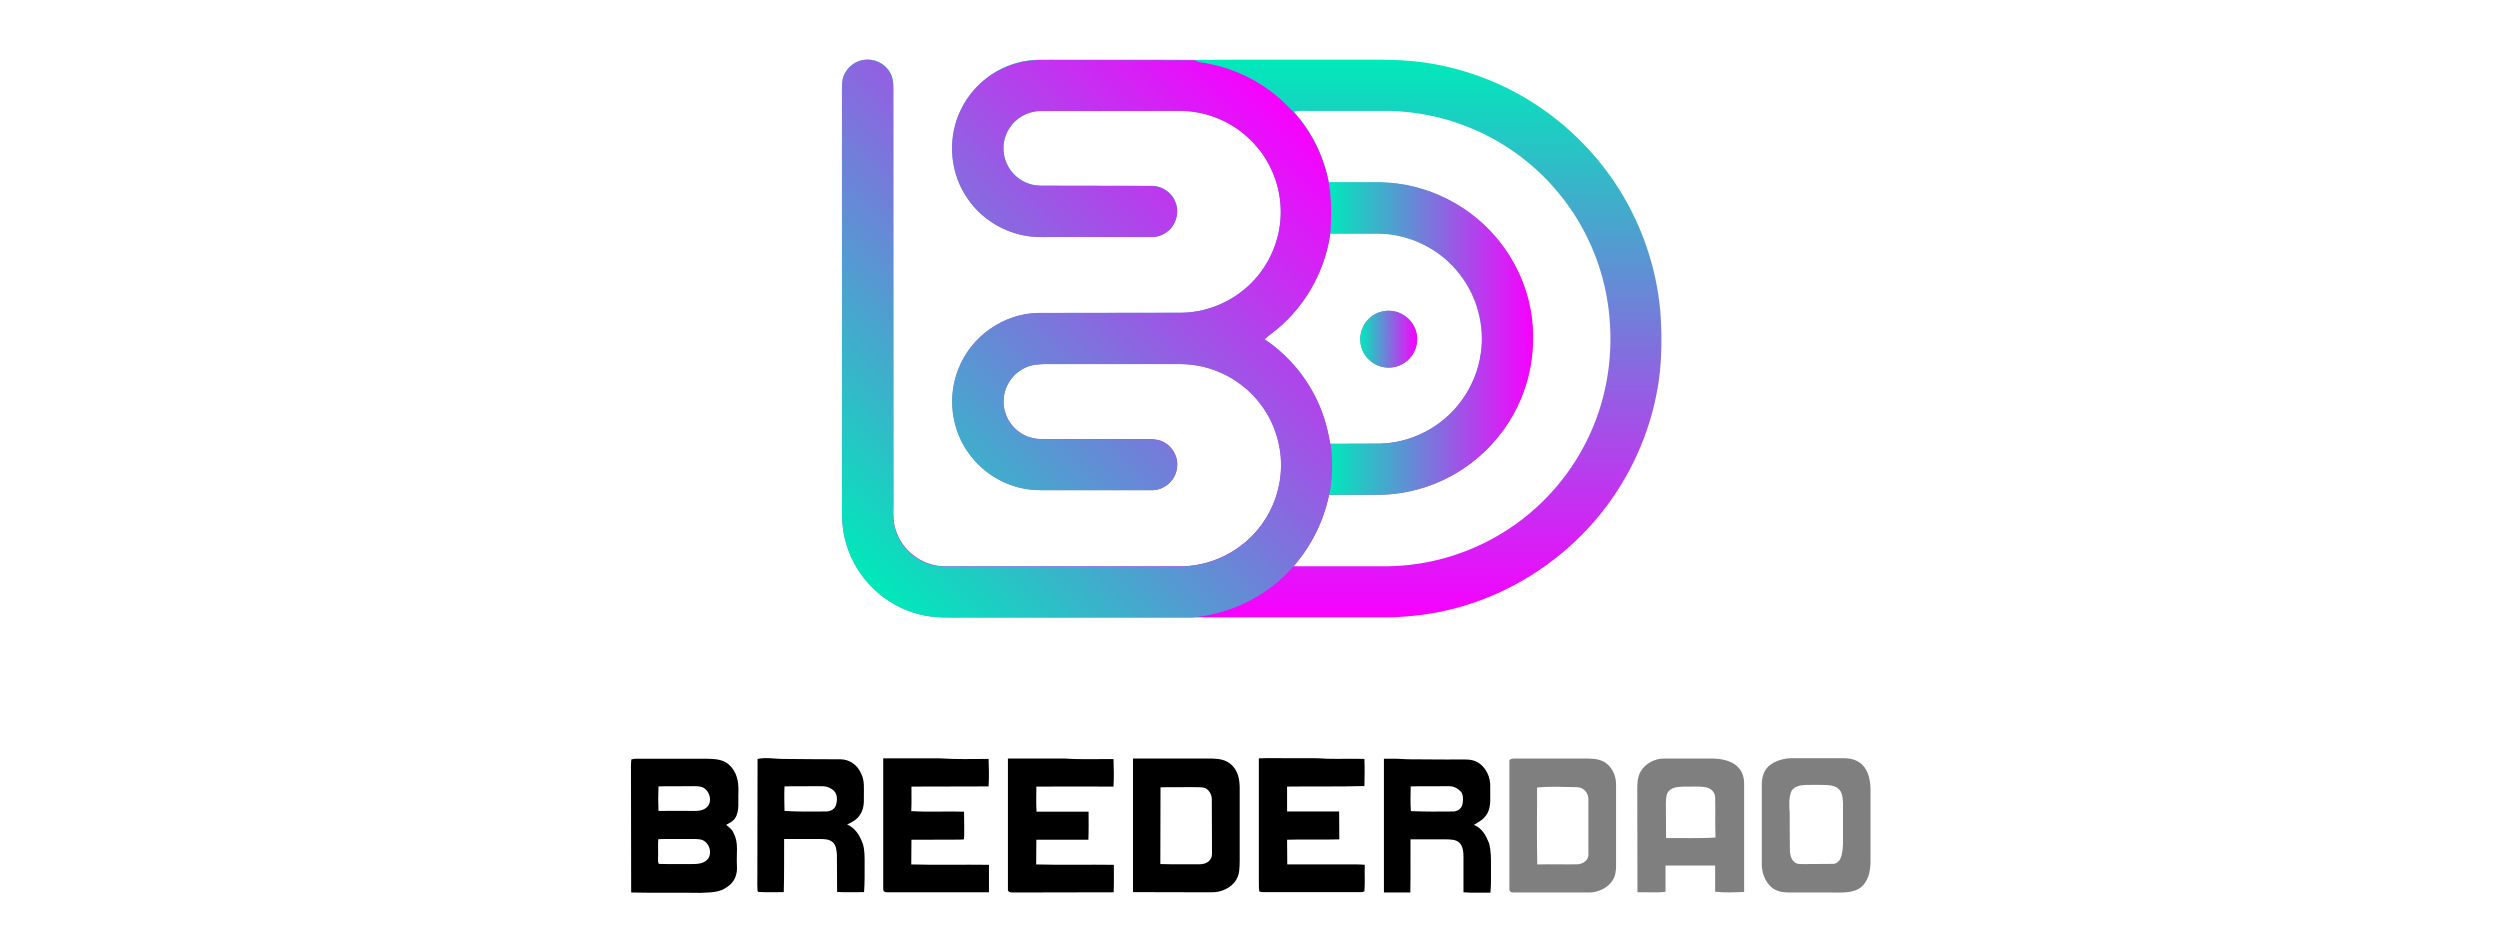
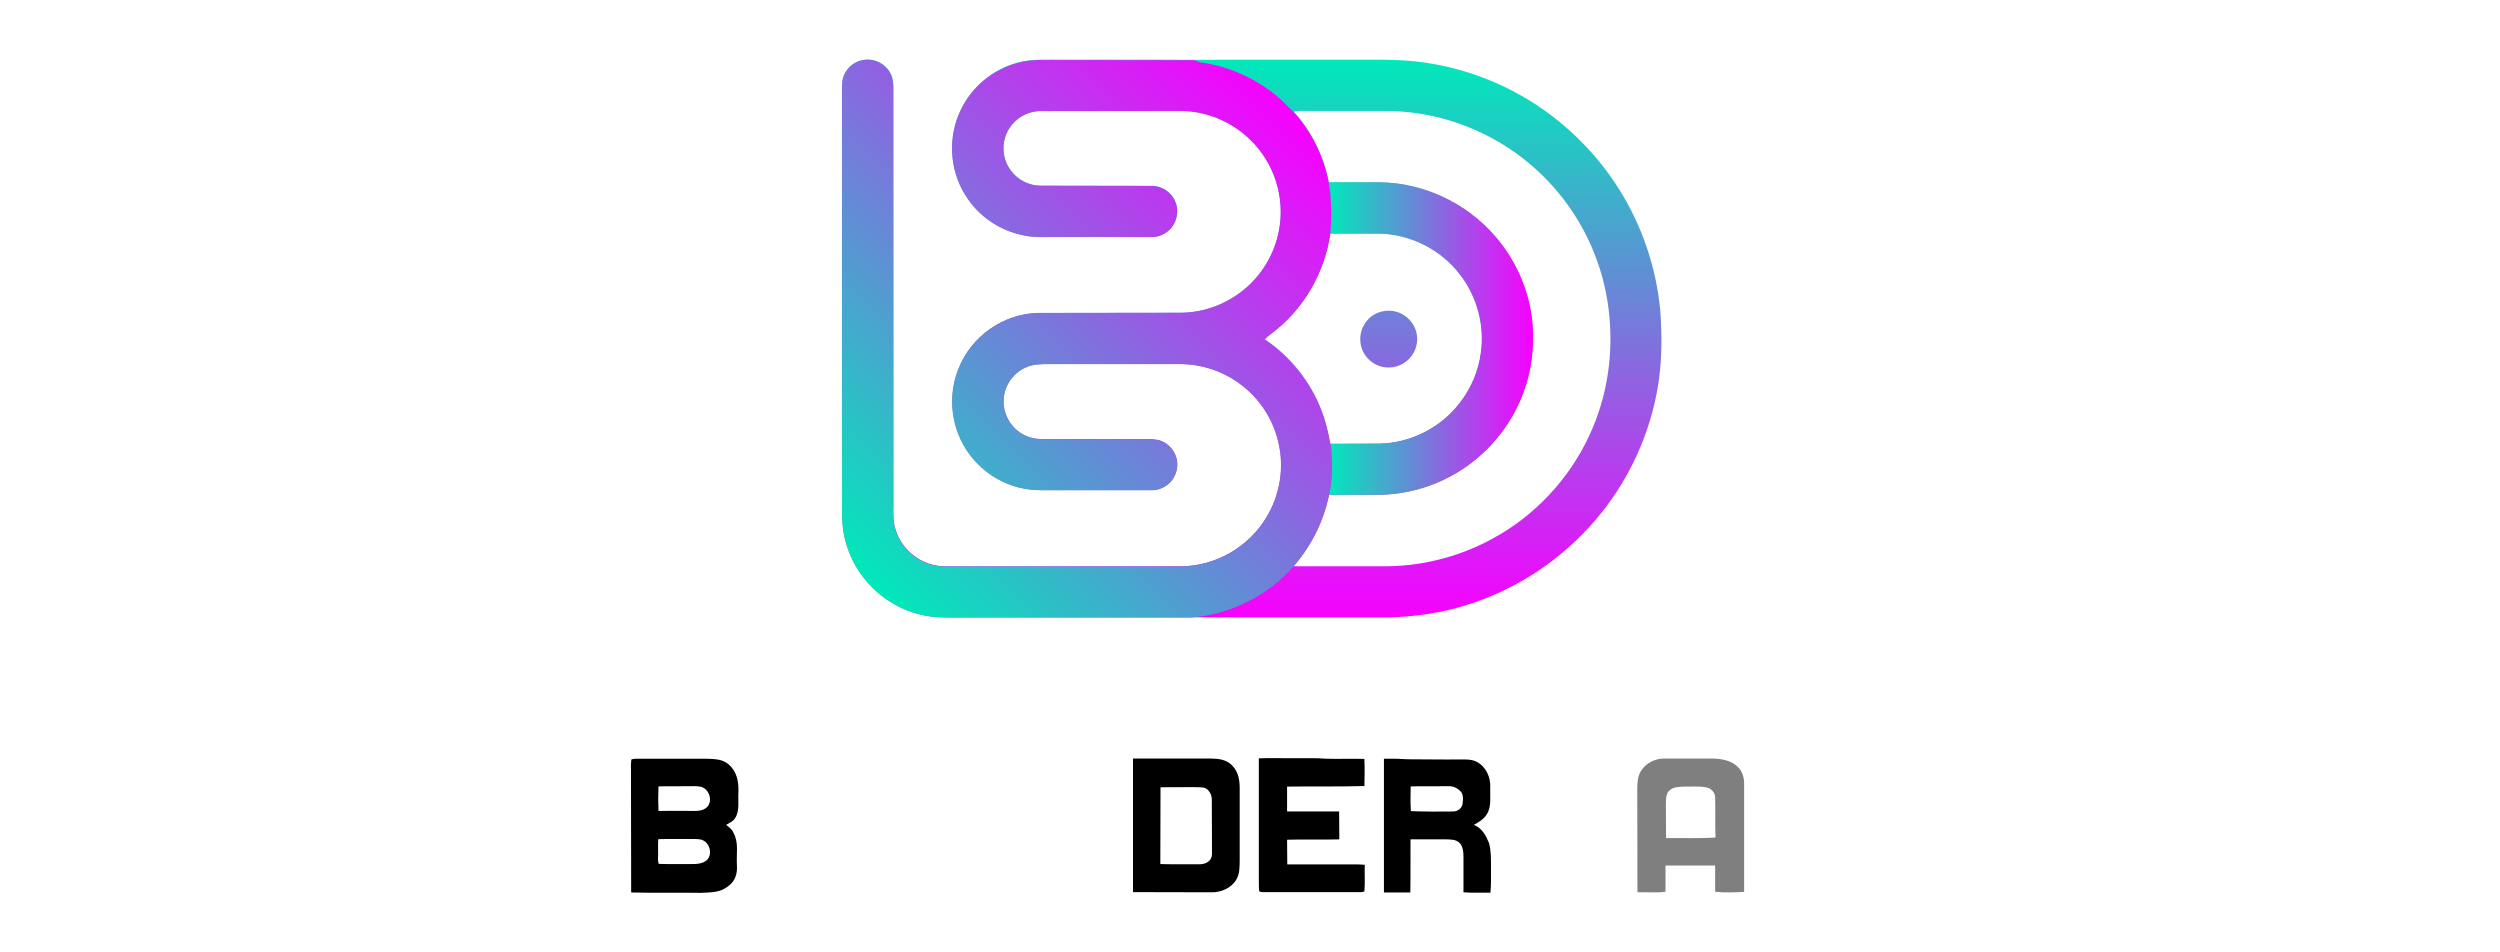
<svg xmlns="http://www.w3.org/2000/svg" width="210" height="80" viewBox="0 0 210 80" fill="none">
  <path d="M61.746 68.727C62.152 68.134 61.98 67.229 62.027 66.542C62.058 65.653 61.902 64.81 61.199 64.201C60.668 63.764 60.075 63.764 59.419 63.733H53.69C53.471 63.733 53.237 63.718 53.034 63.795C52.987 64.154 53.002 64.529 53.002 64.888L53.018 74.969C54.97 75.016 56.921 74.969 58.857 75C59.685 74.953 60.465 75 61.152 74.454C61.73 74.048 61.949 73.424 61.902 72.722C61.839 71.707 62.074 70.818 61.621 69.975C61.496 69.663 61.246 69.491 60.996 69.288C61.277 69.117 61.558 69.023 61.746 68.727ZM59.388 72.238C59.013 72.581 58.483 72.581 58.014 72.581C57.124 72.566 56.234 72.597 55.344 72.566C55.204 72.332 55.313 71.848 55.282 71.567C55.282 71.208 55.266 70.849 55.298 70.49C56.063 70.459 56.828 70.49 57.593 70.475C58.014 70.49 58.467 70.443 58.873 70.521C59.591 70.693 59.903 71.723 59.388 72.238ZM59.466 67.712C59.216 68.025 58.81 68.118 58.436 68.118C57.39 68.118 56.344 68.103 55.313 68.118C55.282 67.432 55.282 66.745 55.313 66.058C56.125 66.027 56.937 66.058 57.749 66.043C58.123 66.043 58.529 66.011 58.889 66.09C59.529 66.261 59.872 67.166 59.466 67.712Z" fill="black" />
-   <path d="M72.628 72.55C72.628 71.988 72.643 71.348 72.456 70.818C72.191 70.147 71.847 69.554 71.16 69.257C71.582 69.055 71.972 68.867 72.237 68.446C72.55 67.978 72.581 67.478 72.565 66.948C72.55 66.23 72.659 65.606 72.316 64.935C72.003 64.248 71.363 63.78 70.582 63.78C68.943 63.78 67.319 63.764 65.68 63.749C65.009 63.733 64.29 63.608 63.635 63.749L63.619 72.8C63.635 73.486 63.588 74.173 63.635 74.86L63.713 74.922C64.415 74.969 65.134 74.938 65.836 74.938C65.883 73.455 65.852 71.957 65.867 70.475H68.881C69.271 70.49 69.646 70.475 69.958 70.755C70.255 71.021 70.27 71.458 70.301 71.832L70.317 74.922C71.067 74.969 71.832 74.938 72.581 74.938C72.643 74.142 72.628 73.346 72.628 72.55ZM70.208 67.681C70.052 68.04 69.708 68.165 69.333 68.165C68.194 68.165 67.038 68.196 65.899 68.118C65.883 67.431 65.867 66.745 65.899 66.058C66.757 66.027 67.616 66.058 68.475 66.043C68.974 66.058 69.412 65.965 69.849 66.277C70.379 66.573 70.364 67.182 70.208 67.681Z" fill="black" />
-   <path d="M76.562 66.074C76.562 66.76 76.578 67.447 76.546 68.134C78.014 68.227 79.497 68.134 80.981 68.181C80.981 68.945 81.012 69.71 80.981 70.459L80.918 70.521C79.466 70.552 78.014 70.521 76.562 70.537L76.546 72.612C78.717 72.675 80.903 72.612 83.073 72.644V74.953H74.642C74.408 74.953 74.173 74.953 74.189 74.641V63.702H78.966C80.325 63.796 81.683 63.749 83.041 63.749C83.073 64.513 83.088 65.294 83.041 66.058L76.562 66.074ZM87.054 66.074C87.054 66.776 87.023 67.478 87.07 68.181H91.441C91.441 68.961 91.457 69.757 91.425 70.537H87.054L87.038 72.612C89.209 72.675 91.394 72.612 93.564 72.644C93.564 73.408 93.58 74.189 93.549 74.953L85.134 74.969C84.899 74.969 84.634 74.969 84.665 74.657V63.718H89.458C90.817 63.811 92.175 63.749 93.533 63.764C93.564 64.529 93.58 65.309 93.533 66.074C91.379 66.058 89.224 66.074 87.054 66.074Z" fill="black" />
  <path d="M104.134 66.121C104.119 65.434 103.994 64.779 103.479 64.279C103.01 63.811 102.417 63.733 101.777 63.718H95.172V74.938L101.777 74.953C102.557 74.969 103.432 74.594 103.838 73.908C104.15 73.393 104.119 72.847 104.134 72.269V66.121ZM101.808 71.707C101.824 72.285 101.324 72.597 100.793 72.597C99.685 72.597 98.576 72.612 97.468 72.581L97.483 66.136C98.451 66.105 99.419 66.136 100.372 66.121C100.653 66.136 100.98 66.105 101.246 66.199C101.621 66.402 101.808 66.807 101.792 67.213L101.808 71.707Z" fill="black" />
  <path d="M108.115 66.074V68.165H112.487L112.503 70.506C111.035 70.552 109.583 70.49 108.115 70.537L108.131 72.612H113.268C113.72 72.612 114.189 72.597 114.642 72.644C114.61 73.377 114.673 74.126 114.61 74.86C114.454 74.984 114.158 74.922 113.97 74.938H106.414C106.226 74.922 105.93 74.984 105.774 74.86C105.727 74.501 105.758 74.142 105.742 73.783V63.702C106.71 63.655 107.678 63.702 108.646 63.686C109.583 63.702 110.504 63.655 111.441 63.733C112.503 63.764 113.564 63.718 114.61 63.749C114.642 64.513 114.626 65.278 114.61 66.027C112.44 66.09 110.286 66.043 108.115 66.074Z" fill="black" />
  <path d="M125.243 72.831C125.243 72.175 125.258 71.442 125.071 70.802C124.806 70.162 124.493 69.569 123.806 69.288C124.228 69.039 124.634 68.836 124.899 68.383C125.305 67.775 125.149 66.823 125.18 66.121C125.227 65.294 124.806 64.388 124.056 63.998C123.603 63.764 123.119 63.795 122.62 63.795C121.168 63.811 119.731 63.78 118.279 63.78C117.604 63.733 116.927 63.717 116.25 63.733V74.969H118.467C118.498 73.486 118.467 71.988 118.482 70.506H121.496C121.886 70.521 122.276 70.506 122.589 70.787C122.901 71.099 122.932 71.598 122.932 72.019V74.953C123.681 75.016 124.446 74.969 125.196 74.984C125.274 74.235 125.227 73.533 125.243 72.831ZM122.854 67.525C122.791 67.915 122.432 68.165 122.058 68.165C120.871 68.181 119.7 68.181 118.514 68.134C118.467 67.447 118.482 66.745 118.498 66.058C119.544 66.027 120.606 66.058 121.652 66.043C122.089 66.011 122.495 66.23 122.76 66.558C122.932 66.823 122.901 67.229 122.854 67.525Z" fill="black" />
  <g opacity="0.5">
-     <path d="M135.75 65.98C135.766 65.278 135.516 64.591 134.954 64.139C134.501 63.78 133.955 63.733 133.393 63.718H127.241C127.069 63.702 126.913 63.749 126.788 63.842V74.657C126.773 74.969 127.007 74.969 127.241 74.969H133.533C134.283 74.953 135.063 74.579 135.469 73.939C135.703 73.564 135.75 73.143 135.75 72.706V65.98ZM132.565 72.597C131.425 72.628 130.286 72.581 129.13 72.612C129.083 70.459 129.115 68.305 129.115 66.152C130.192 66.043 131.332 66.105 132.409 66.121C132.971 66.105 133.408 66.542 133.424 67.088V71.707C133.471 72.222 133.033 72.55 132.565 72.597Z" fill="black" />
    <path d="M146.507 65.84C146.507 65.309 146.367 64.81 145.992 64.435C145.461 63.889 144.618 63.733 143.884 63.718H139.825C139.029 63.702 138.217 64.108 137.811 64.81C137.561 65.262 137.53 65.746 137.53 66.261L137.546 74.953C138.326 74.922 139.122 75.016 139.903 74.906V72.706H144.072V74.906C144.868 75 145.695 74.953 146.507 74.922V65.84ZM139.95 70.397L139.934 67.51C139.95 67.135 139.919 66.667 140.247 66.386C140.559 66.09 141.105 66.09 141.511 66.074C142.104 66.09 142.729 66.027 143.307 66.136C143.697 66.199 144.04 66.526 144.072 66.932C144.103 68.071 144.056 69.21 144.103 70.35C142.713 70.443 141.324 70.381 139.95 70.397Z" fill="black" />
-     <path d="M156.406 64.217C156 63.827 155.469 63.702 154.923 63.686H150.582C149.88 63.686 149.083 63.889 148.553 64.373C148.147 64.763 148.006 65.278 147.991 65.84V72.55C147.975 73.252 148.24 74.017 148.771 74.501C149.208 74.891 149.739 74.969 150.301 74.969H153.798C154.563 74.969 155.469 75.047 156.172 74.641C156.921 74.126 157.108 73.268 157.124 72.41V66.402C157.124 65.637 156.983 64.748 156.406 64.217ZM154.61 72.082C154.501 72.347 154.267 72.566 153.955 72.566L151.566 72.581C151.269 72.566 150.957 72.628 150.723 72.41C150.41 72.144 150.348 71.676 150.348 71.286L150.332 68.212C150.286 67.634 150.254 66.979 150.489 66.433C150.738 66.027 151.269 65.949 151.706 65.933C152.315 65.933 152.924 65.918 153.533 65.949C153.955 65.98 154.345 66.09 154.595 66.448C154.782 66.745 154.798 67.166 154.813 67.51V70.584C154.813 71.083 154.798 71.629 154.61 72.082Z" fill="black" />
  </g>
  <path d="M139.466 26.125C139.138 22.52 137.951 19.009 136.031 15.935C133.83 12.424 130.692 9.521 127.023 7.617C123.978 6.041 120.59 5.136 117.171 5.042C116.14 4.996 115.126 5.027 114.095 5.011C109.536 5.027 104.962 4.996 100.403 5.027C96.671 4.996 92.924 5.027 89.193 5.011C87.881 5.027 86.695 4.918 85.415 5.276C83.4 5.838 81.668 7.274 80.746 9.162C79.622 11.409 79.747 14.203 81.074 16.34C82.151 18.104 83.963 19.368 85.992 19.758C86.788 19.93 87.553 19.883 88.35 19.898H96.749C97.343 19.914 97.936 19.633 98.342 19.196C98.888 18.572 99.06 17.667 98.717 16.902C98.389 16.122 97.593 15.607 96.749 15.607C93.627 15.591 90.504 15.607 87.382 15.591C86.382 15.576 85.43 15.076 84.868 14.249C84.15 13.251 84.103 11.831 84.774 10.801C85.337 9.896 86.32 9.334 87.382 9.318L99.138 9.303C101.355 9.318 103.541 10.208 105.087 11.784C106.601 13.266 107.491 15.342 107.585 17.448C107.663 19.462 106.991 21.49 105.742 23.066C104.197 25.017 101.777 26.234 99.279 26.265L87.241 26.281C84.29 26.328 81.574 28.247 80.512 30.994C79.81 32.773 79.825 34.817 80.559 36.58C81.386 38.609 83.151 40.216 85.243 40.84C85.977 41.075 86.742 41.168 87.522 41.168H96.765C97.795 41.168 98.685 40.419 98.857 39.405C99.06 38.422 98.482 37.423 97.577 37.048C97.202 36.892 96.749 36.877 96.344 36.877H87.538C86.882 36.877 86.242 36.721 85.711 36.346C84.743 35.706 84.197 34.536 84.322 33.397C84.431 32.304 85.149 31.321 86.148 30.869C86.679 30.619 87.241 30.588 87.819 30.572H99.154C100.965 30.588 102.745 31.181 104.197 32.258C105.805 33.444 106.96 35.207 107.397 37.158C107.913 39.296 107.522 41.636 106.351 43.509C104.868 45.943 102.151 47.519 99.294 47.566H79.294C77.436 47.535 75.735 46.224 75.219 44.445C75.016 43.79 75.032 43.15 75.048 42.479V7.945C75.048 7.29 75.11 6.65 74.751 6.057C74.314 5.308 73.424 4.886 72.565 5.027C71.66 5.152 70.879 5.916 70.77 6.821C70.723 7.29 70.739 7.758 70.739 8.226V42.339C70.723 43.493 70.754 44.633 71.113 45.74C71.956 48.565 74.314 50.843 77.171 51.577C78.545 51.951 79.825 51.842 81.23 51.858H116.343C119.341 51.842 122.339 51.28 125.118 50.126C129.005 48.534 132.456 45.865 134.969 42.495C137.296 39.389 138.826 35.691 139.357 31.852C139.606 29.979 139.606 28.029 139.466 26.125ZM106.226 28.481C106.382 28.31 106.554 28.169 106.757 28.029C109.458 26.031 111.269 22.941 111.753 19.618H115.766C118.42 19.649 121.012 20.944 122.62 23.051C124.056 24.892 124.712 27.326 124.384 29.636C124.181 31.165 123.572 32.617 122.62 33.834C121.043 35.909 118.514 37.205 115.906 37.267L111.753 37.282C111.582 36.331 111.363 35.394 111.019 34.505C110.098 32.07 108.397 29.933 106.226 28.481ZM133.502 36.58C131.816 40.232 128.927 43.322 125.383 45.241C122.542 46.802 119.294 47.613 116.047 47.566H108.662C110.176 45.803 111.16 43.837 111.644 41.558H116.047C118.092 41.496 120.122 40.95 121.917 39.967C124.446 38.593 126.523 36.346 127.663 33.693C128.553 31.68 128.912 29.433 128.709 27.248C128.49 24.83 127.585 22.473 126.117 20.538C123.728 17.355 119.887 15.373 115.906 15.326H111.628C111.222 13.157 110.176 11.019 108.693 9.396C109.099 9.271 109.489 9.318 109.895 9.318H116.749C118.951 9.381 121.137 9.802 123.182 10.613C126.148 11.768 128.802 13.672 130.832 16.106C133.158 18.869 134.657 22.302 135.11 25.875C135.578 29.511 135.063 33.256 133.502 36.58ZM116.609 30.869C117.702 30.9 118.717 30.12 118.966 29.059C119.232 28.107 118.81 27.077 118.014 26.531C117.389 26.078 116.562 25.984 115.844 26.234C114.751 26.609 114.095 27.763 114.298 28.903C114.485 30.026 115.485 30.869 116.609 30.869Z" fill="url(#paint0_linear_23_367)" />
  <path d="M111.644 41.558C111.16 43.837 110.176 45.803 108.662 47.566C106.507 50.063 103.369 51.592 100.091 51.873H81.215C79.81 51.858 78.529 51.967 77.155 51.592C74.298 50.859 71.941 48.596 71.098 45.756C70.739 44.648 70.707 43.509 70.723 42.354V8.241C70.723 7.773 70.707 7.305 70.754 6.837C70.864 5.932 71.644 5.152 72.55 5.042C73.408 4.902 74.298 5.323 74.735 6.072C75.094 6.665 75.016 7.29 75.032 7.961V42.495C75.032 43.166 75.001 43.806 75.204 44.461C75.719 46.255 77.405 47.566 79.279 47.582H99.279C102.136 47.535 104.852 45.975 106.336 43.525C107.491 41.652 107.897 39.327 107.382 37.173C106.945 35.223 105.789 33.459 104.181 32.273C102.727 31.181 100.957 30.59 99.138 30.588H87.803C87.226 30.604 86.664 30.619 86.133 30.884C85.133 31.321 84.415 32.32 84.306 33.413C84.165 34.567 84.728 35.738 85.696 36.362C86.242 36.721 86.882 36.892 87.522 36.892H96.328C96.734 36.908 97.187 36.908 97.561 37.064C98.467 37.439 99.044 38.453 98.841 39.42C98.67 40.419 97.764 41.184 96.749 41.184H87.507C86.742 41.184 85.961 41.09 85.227 40.856C83.135 40.216 81.371 38.625 80.543 36.596C79.81 34.833 79.778 32.788 80.496 31.009C81.558 28.263 84.275 26.343 87.226 26.297L99.263 26.281C101.761 26.234 104.181 25.032 105.727 23.082C106.991 21.506 107.663 19.477 107.569 17.464C107.491 15.342 106.585 13.282 105.071 11.799C103.51 10.223 101.324 9.318 99.123 9.318L87.366 9.334C86.305 9.349 85.305 9.911 84.759 10.816C84.088 11.846 84.134 13.266 84.853 14.265C85.43 15.092 86.367 15.591 87.366 15.607L96.734 15.623C97.577 15.623 98.373 16.138 98.701 16.918C99.044 17.683 98.873 18.588 98.326 19.212C97.92 19.649 97.327 19.93 96.734 19.914H88.334C87.538 19.914 86.773 19.961 85.977 19.774C83.947 19.384 82.12 18.119 81.059 16.356C79.731 14.218 79.607 11.425 80.731 9.178C81.652 7.29 83.369 5.87 85.399 5.308C86.679 4.933 87.866 5.058 89.177 5.042L100.387 5.058C100.778 5.308 101.199 5.261 101.636 5.37C103.697 5.791 105.68 6.743 107.288 8.101C107.788 8.507 108.209 8.991 108.678 9.427C110.161 11.05 111.207 13.188 111.613 15.357C111.847 16.777 111.847 18.213 111.738 19.664C111.254 22.988 109.443 26.078 106.742 28.076C106.554 28.216 106.382 28.356 106.211 28.528C108.381 29.979 110.067 32.117 111.004 34.552C111.363 35.457 111.566 36.393 111.738 37.329C111.941 38.687 111.941 40.169 111.644 41.558Z" fill="url(#paint1_linear_23_367)" />
  <path d="M127.678 33.693C126.523 36.346 124.462 38.578 121.933 39.967C120.137 40.95 118.108 41.496 116.062 41.558H111.66C111.956 40.154 111.956 38.687 111.784 37.282L115.937 37.267C118.545 37.205 121.074 35.909 122.651 33.834C123.588 32.617 124.212 31.15 124.415 29.636C124.743 27.326 124.087 24.892 122.651 23.051C121.043 20.944 118.451 19.633 115.797 19.618H111.784C111.894 18.182 111.894 16.746 111.66 15.311H115.937C119.934 15.373 123.759 17.339 126.148 20.523C127.616 22.458 128.537 24.814 128.74 27.233C128.912 29.449 128.568 31.68 127.678 33.693Z" fill="url(#paint2_linear_23_367)" />
-   <path d="M118.966 29.074C118.717 30.135 117.702 30.916 116.609 30.884C115.485 30.869 114.485 30.026 114.298 28.918C114.095 27.779 114.751 26.64 115.844 26.25C116.562 25.984 117.389 26.094 118.014 26.546C118.81 27.092 119.216 28.122 118.966 29.074Z" fill="url(#paint3_linear_23_367)" />
  <defs>
    <linearGradient id="paint0_linear_23_367" x1="105.147" y1="5" x2="105.147" y2="51.861" gradientUnits="userSpaceOnUse">
      <stop stop-color="#00E9BA" />
      <stop offset="1" stop-color="#F800FF" />
    </linearGradient>
    <linearGradient id="paint1_linear_23_367" x1="70.264" y1="46.36" x2="107.927" y2="8.679" gradientUnits="userSpaceOnUse">
      <stop stop-color="#00E9BA" />
      <stop offset="1" stop-color="#F800FF" />
    </linearGradient>
    <linearGradient id="paint2_linear_23_367" x1="111.624" y1="28.438" x2="128.773" y2="28.438" gradientUnits="userSpaceOnUse">
      <stop stop-color="#00E9BA" />
      <stop offset="1" stop-color="#F800FF" />
    </linearGradient>
    <linearGradient id="paint3_linear_23_367" x1="114.261" y1="28.495" x2="119.04" y2="28.495" gradientUnits="userSpaceOnUse">
      <stop stop-color="#00E9BA" />
      <stop offset="1" stop-color="#F800FF" />
    </linearGradient>
  </defs>
</svg>